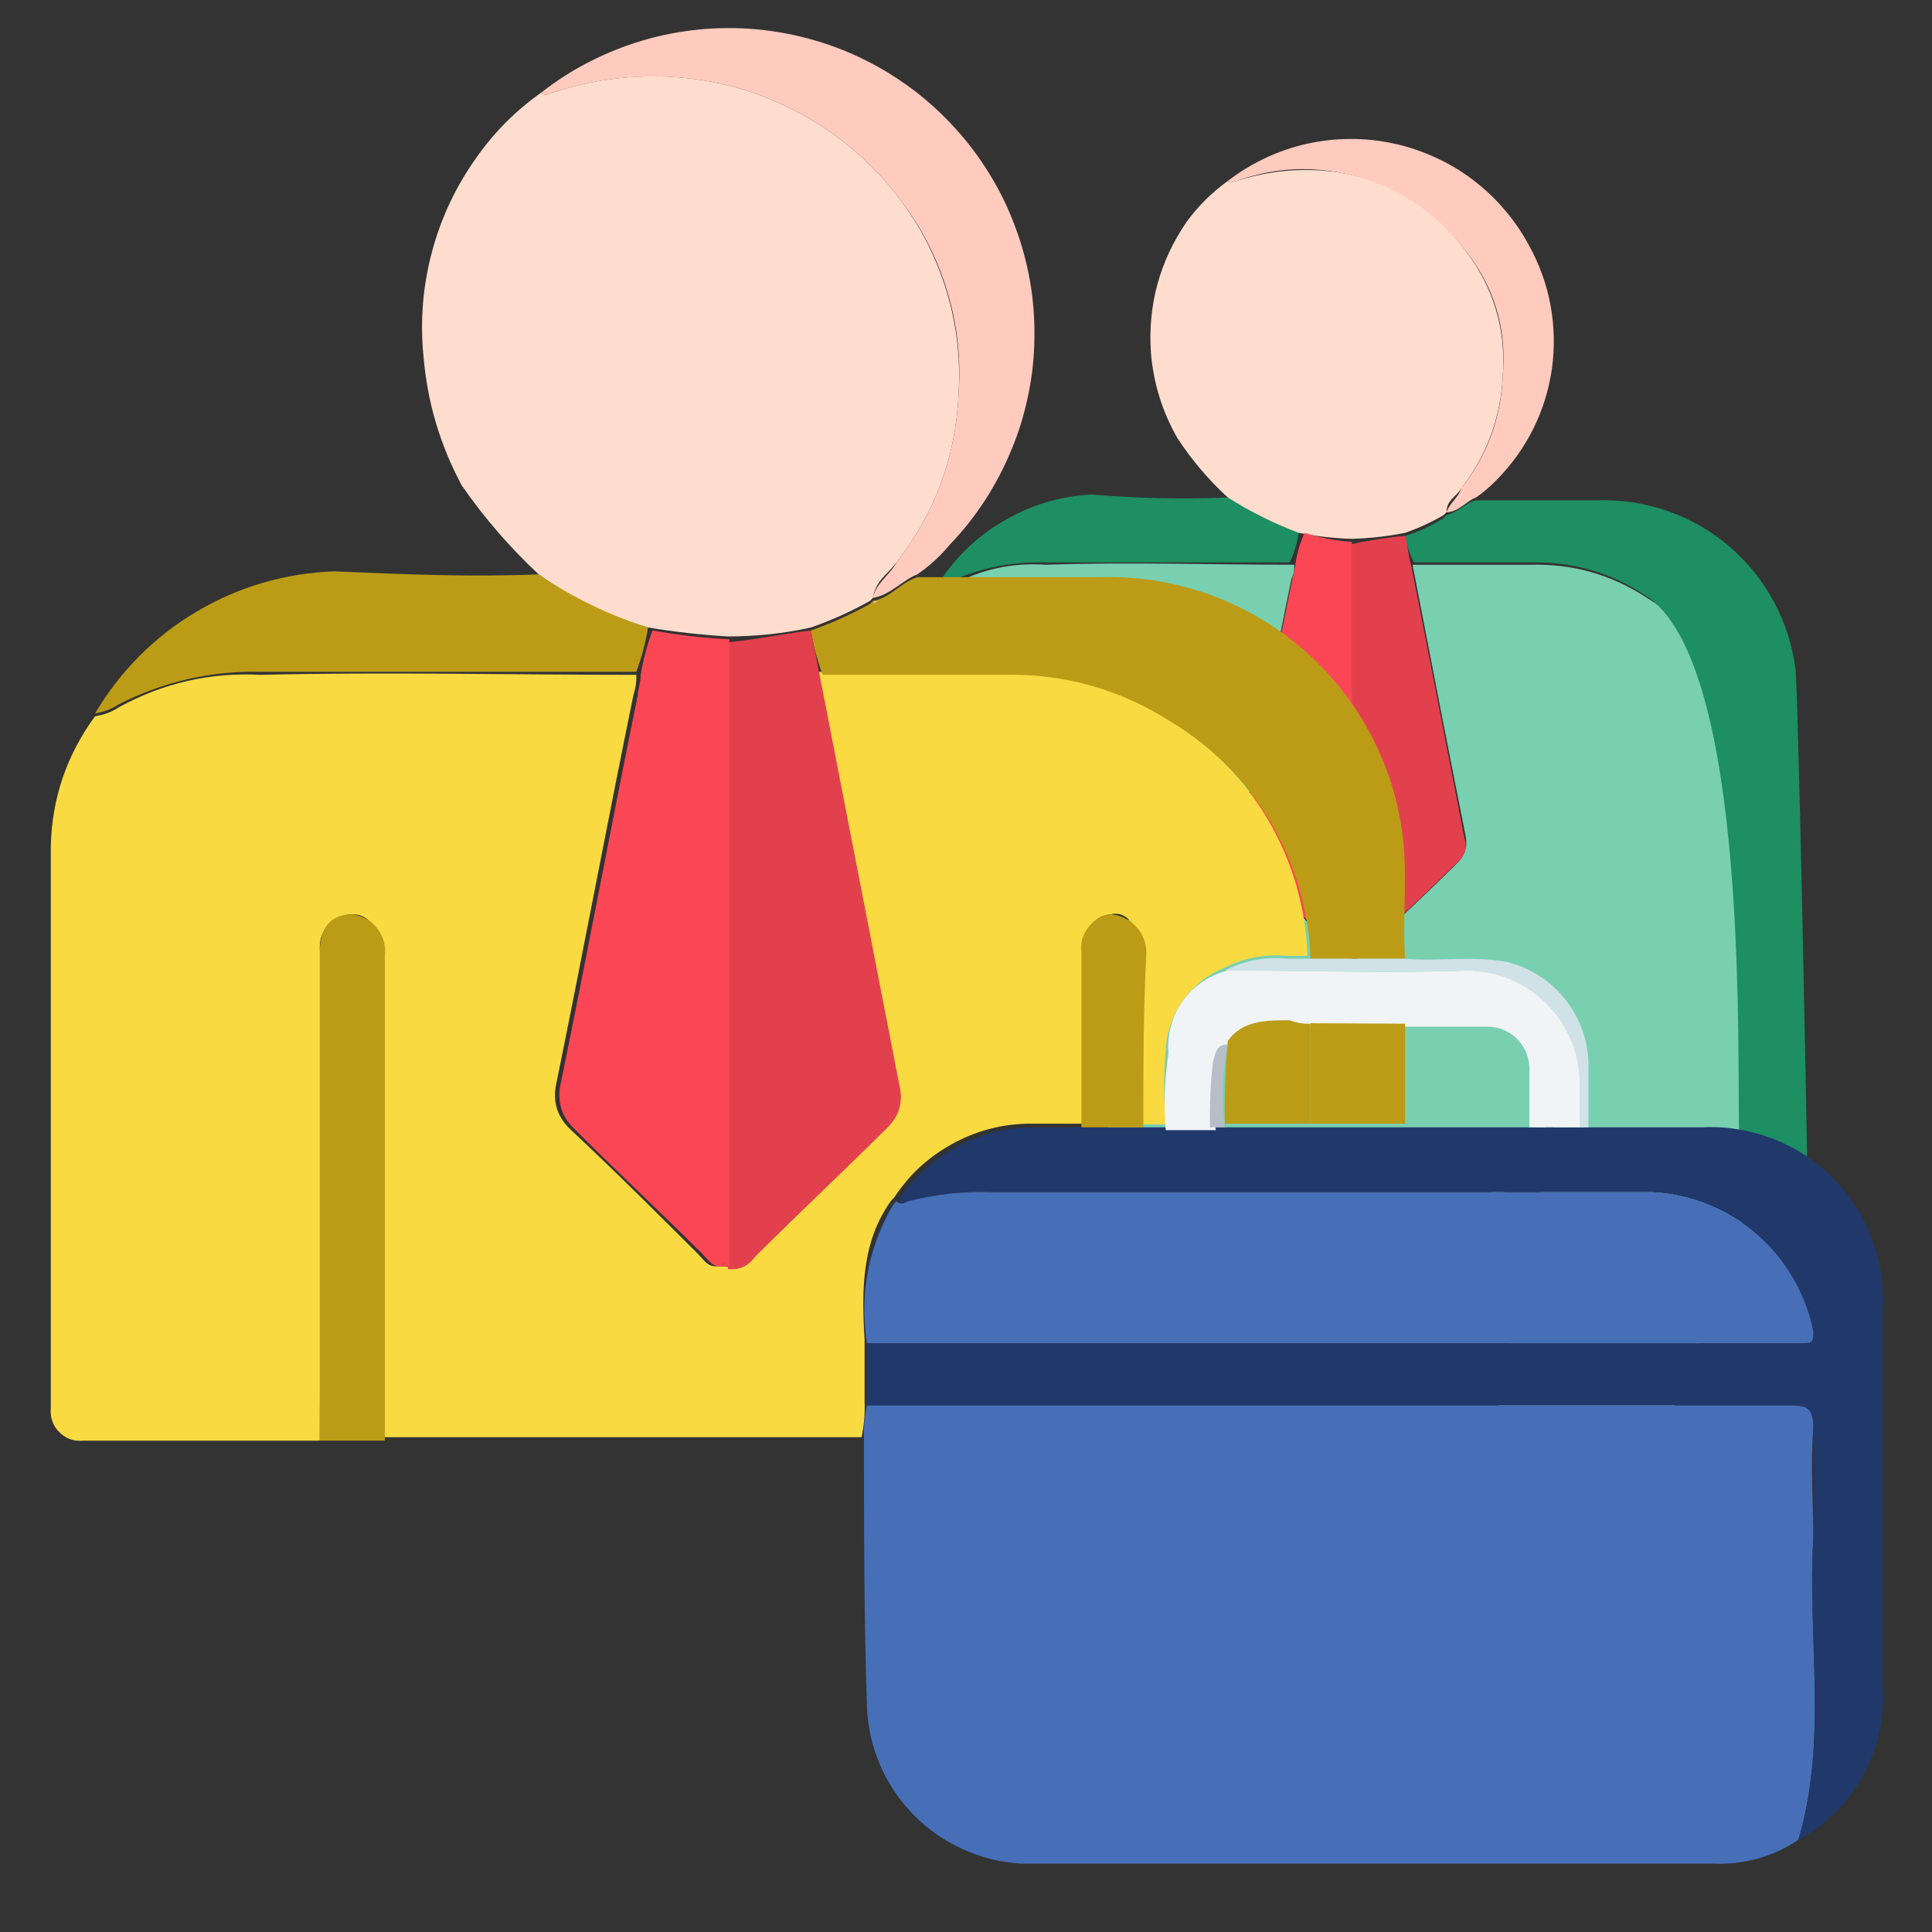
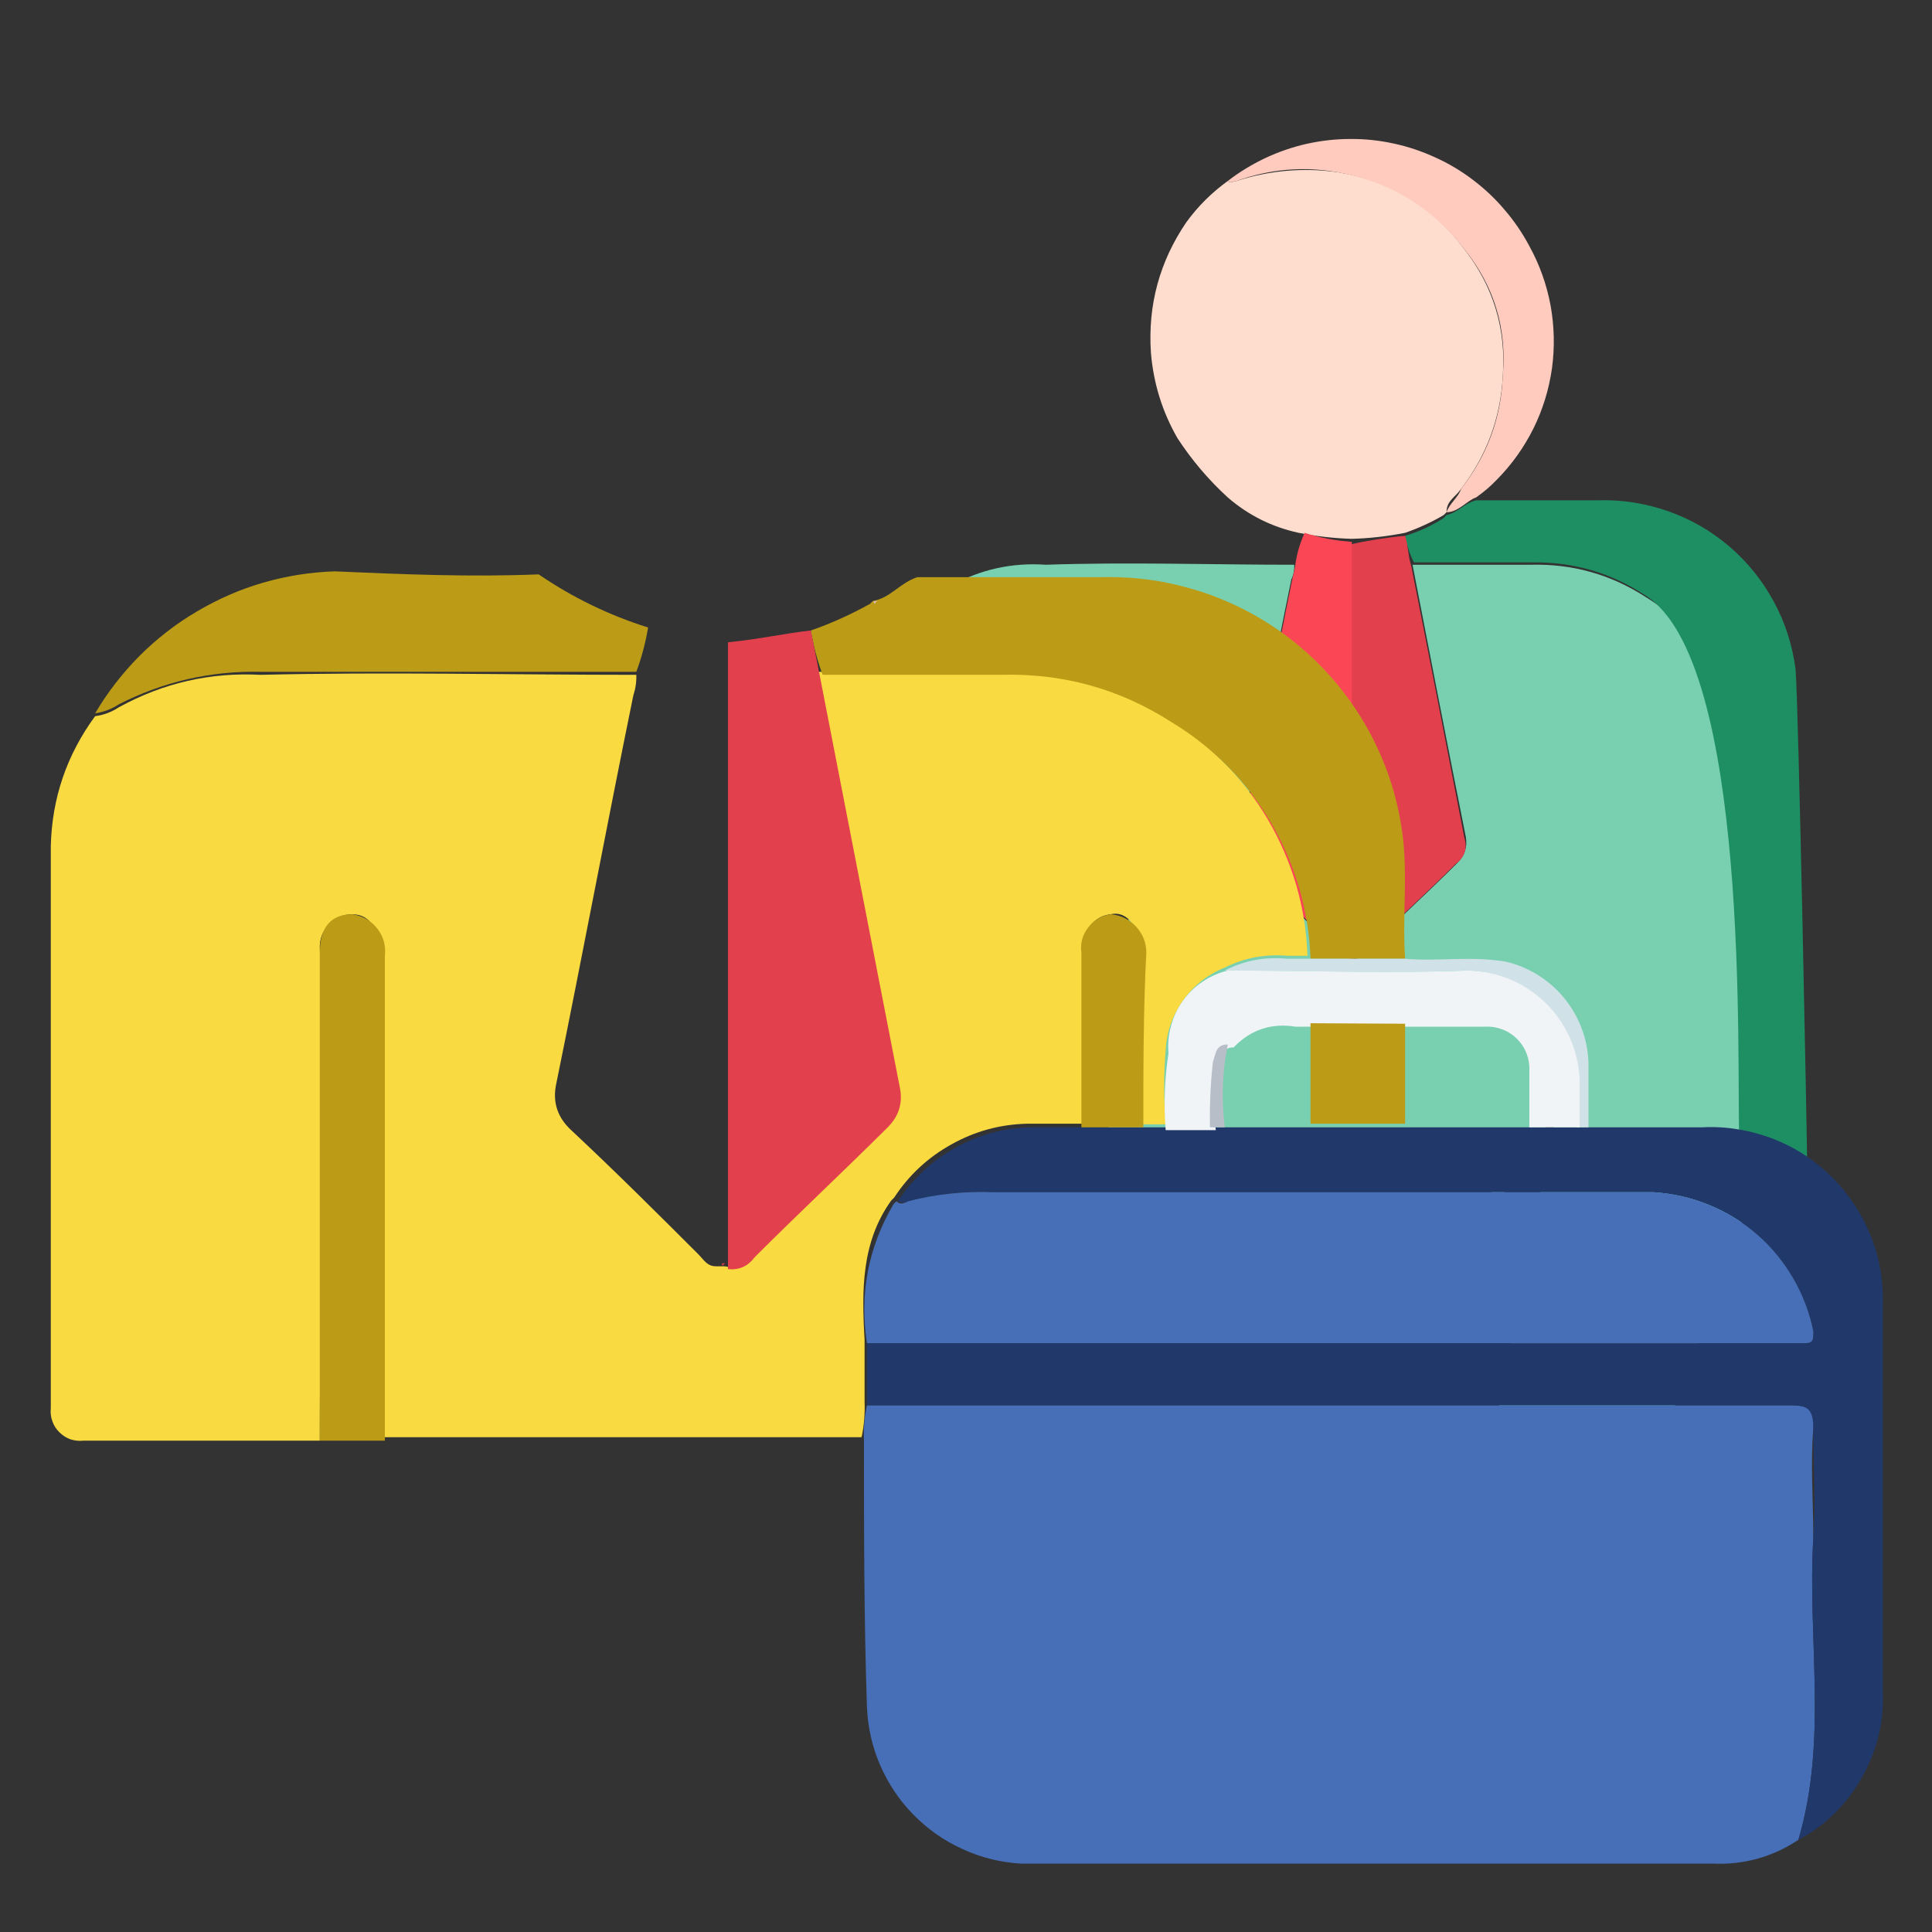
<svg xmlns="http://www.w3.org/2000/svg" width="64" zoomAndPan="magnify" viewBox="0 0 48 48" height="64" preserveAspectRatio="xMidYMid meet" version="1.0">
  <rect x="0" y="0" width="48" height="48" fill="#333333" stroke="none" />
  <path fill="#78d0b1" d="M 26.938 26.539 L 23.043 26.539 C 22.895 26.555 22.77 26.512 22.664 26.406 C 22.559 26.301 22.512 26.172 22.531 26.023 L 22.531 16.84 C 22.547 16.047 22.793 15.332 23.266 14.695 C 23.406 14.691 23.527 14.641 23.633 14.547 C 24.367 14.145 25.148 13.973 25.984 14.031 C 28.039 13.961 30.098 14.031 32.156 14.031 C 32.16 14.16 32.137 14.285 32.082 14.398 C 31.641 16.531 31.273 18.586 30.832 20.719 C 30.758 21.027 30.832 21.297 31.055 21.527 C 31.777 22.176 32.461 22.859 33.109 23.582 C 33.184 23.656 33.258 23.805 33.402 23.805 L 33.551 23.805 C 33.77 23.879 33.844 23.73 33.992 23.582 C 34.727 22.848 35.461 22.188 36.195 21.453 C 36.387 21.273 36.461 21.051 36.418 20.793 C 35.977 18.586 35.535 16.309 35.094 14.031 L 38.031 14.031 C 39.07 14.004 40.027 14.273 40.898 14.84 C 41.578 15.258 42.121 15.812 42.527 16.5 C 42.93 17.191 43.145 17.938 43.176 18.734 C 43.137 19.223 43.137 19.715 43.176 20.203 C 43.176 21.234 43.543 30.562 43.176 30.711 C 41.781 34.605 31.199 63.551 38.695 27.551 C 38.621 27.992 37.738 28.434 37.812 28.801 C 37.738 28.801 37.594 29.312 37.52 29.312 C 37.52 28.359 37.664 29.754 37.664 28.801 C 37.664 28.434 37.52 29.754 37.223 29.754 C 36.93 29.754 36.93 28.875 36.93 29.312 C 36.93 30.27 35.387 28.434 35.387 29.387 C 35.168 29.387 35.387 28.801 35.094 28.801 C 34.141 28.875 33.625 28.211 33.109 29.02 L 32.008 28.652 C 31.492 29.312 30.613 28.508 30.688 29.312 C 30.688 29.68 29.805 29.168 29.805 29.461 C 29.805 29.754 28.996 28.727 28.996 28.945 C 26.496 28.945 29.656 29.02 27.16 29.02 C 27.012 29.02 28.188 26.668 28.039 26.668 L 28.039 18.75 C 28.059 18.586 28.02 18.441 27.918 18.312 C 27.82 18.184 27.688 18.109 27.527 18.09 C 27.16 18.09 27.012 18.309 27.012 18.75 C 26.938 21.246 26.938 23.891 26.938 26.539 Z M 26.938 26.539 " fill-opacity="1" fill-rule="nonzero" />
  <path fill="#ffddce" d="M 30.504 12.359 C 30.023 11.918 29.609 11.43 29.254 10.887 C 28.875 10.227 28.656 9.516 28.594 8.758 C 28.516 7.578 28.809 6.5 29.473 5.523 C 29.762 5.125 30.105 4.785 30.504 4.496 C 30.574 4.57 30.648 4.496 30.723 4.496 C 31.539 4.234 32.371 4.16 33.219 4.277 C 34.531 4.488 35.586 5.125 36.379 6.188 C 37.102 7.117 37.422 8.168 37.336 9.344 C 37.281 10.383 36.938 11.312 36.305 12.137 C 36.16 12.359 35.938 12.43 35.938 12.727 L 35.867 12.797 C 35.562 12.977 35.242 13.121 34.91 13.238 C 34.473 13.324 34.031 13.375 33.586 13.387 C 33.145 13.375 32.703 13.324 32.266 13.238 C 31.602 13.094 31.016 12.801 30.504 12.359 Z M 30.504 12.359 " fill-opacity="1" fill-rule="nonzero" />
  <path fill="#1e8e63" d="M 34.91 13.312 C 35.25 13.211 35.566 13.062 35.867 12.871 L 35.938 12.797 C 36.234 12.727 36.379 12.504 36.672 12.43 L 39.688 12.43 C 40.281 12.41 40.863 12.5 41.43 12.695 C 41.992 12.891 42.504 13.184 42.957 13.57 C 43.414 13.961 43.781 14.414 44.066 14.941 C 44.352 15.465 44.531 16.027 44.609 16.617 C 44.68 17.281 44.902 28.52 44.902 29.184 C 44.387 29.184 43.652 28.227 43.211 28.227 C 43.141 26.539 43.508 16.398 40.859 14.781 C 40.016 14.227 39.082 13.957 38.07 13.973 L 35.129 13.973 C 35.023 13.766 34.949 13.543 34.91 13.312 Z M 34.91 13.312 " fill-opacity="1" fill-rule="nonzero" />
  <path fill="#ffcbbe" d="M 36.672 12.359 C 36.453 12.43 36.234 12.727 35.938 12.727 C 36.012 12.504 36.234 12.359 36.305 12.137 C 36.949 11.316 37.293 10.387 37.336 9.344 C 37.441 8.164 37.125 7.109 36.379 6.188 C 35.57 5.145 34.52 4.508 33.219 4.277 C 32.367 4.129 31.535 4.203 30.723 4.496 C 30.648 4.496 30.574 4.57 30.504 4.496 C 30.793 4.273 31.102 4.086 31.43 3.93 C 31.762 3.773 32.105 3.656 32.461 3.574 C 32.816 3.496 33.176 3.453 33.543 3.453 C 33.906 3.449 34.266 3.488 34.625 3.566 C 34.98 3.641 35.324 3.758 35.656 3.91 C 35.988 4.059 36.301 4.246 36.59 4.465 C 36.883 4.688 37.148 4.934 37.383 5.215 C 37.621 5.492 37.824 5.789 37.996 6.113 C 38.25 6.574 38.426 7.066 38.523 7.586 C 38.617 8.105 38.629 8.625 38.559 9.148 C 38.484 9.672 38.332 10.172 38.098 10.645 C 37.863 11.117 37.559 11.543 37.188 11.918 C 37.031 12.082 36.859 12.23 36.672 12.359 Z M 36.672 12.359 " fill-opacity="1" fill-rule="nonzero" />
-   <path fill="#1e8e63" d="M 30.504 12.359 C 31.059 12.711 31.648 13.004 32.266 13.238 C 32.227 13.496 32.152 13.738 32.043 13.973 L 25.875 13.973 C 25.051 13.961 24.266 14.133 23.523 14.488 C 23.523 14.562 23.375 14.637 23.23 14.637 C 23.641 13.945 24.191 13.391 24.883 12.973 C 25.57 12.559 26.316 12.328 27.121 12.285 C 28.246 12.383 29.375 12.406 30.504 12.359 Z M 30.504 12.359 " fill-opacity="1" fill-rule="nonzero" />
  <path fill="#e3404e" d="M 34.91 13.312 C 34.984 13.531 34.984 13.828 35.059 14.047 C 35.496 16.25 35.938 18.527 36.379 20.805 C 36.465 21.078 36.391 21.301 36.16 21.469 C 35.426 22.203 34.691 22.863 33.957 23.598 C 33.84 23.734 33.691 23.809 33.516 23.82 L 33.516 13.531 C 33.977 13.43 34.441 13.355 34.91 13.312 Z M 34.91 13.312 " fill-opacity="1" fill-rule="nonzero" />
  <path fill="#fb4755" d="M 33.586 13.461 L 33.586 23.746 L 33.441 23.746 C 33.293 23.746 33.219 23.672 33.148 23.523 C 32.484 22.863 31.75 22.203 31.09 21.469 C 30.859 21.242 30.785 20.973 30.871 20.66 C 31.309 18.527 31.676 16.473 32.117 14.34 C 32.148 14.219 32.176 14.098 32.191 13.973 C 32.23 13.719 32.305 13.473 32.414 13.238 C 32.793 13.363 33.188 13.434 33.586 13.461 Z M 33.586 13.461 " fill-opacity="1" fill-rule="nonzero" />
  <path fill="#f9da41" d="M 7.945 35.793 L 2.07 35.793 C 1.961 35.805 1.852 35.793 1.746 35.758 C 1.641 35.719 1.551 35.66 1.473 35.582 C 1.395 35.504 1.336 35.414 1.301 35.309 C 1.262 35.203 1.25 35.098 1.262 34.984 L 1.262 21.027 C 1.289 19.836 1.656 18.758 2.363 17.793 C 2.574 17.766 2.773 17.691 2.949 17.574 C 4.051 16.969 5.227 16.699 6.477 16.766 C 9.562 16.691 12.723 16.766 15.809 16.766 C 15.816 16.941 15.789 17.113 15.734 17.281 C 15.074 20.512 14.484 23.672 13.824 26.906 C 13.719 27.367 13.844 27.758 14.191 28.078 C 15.293 29.109 16.324 30.137 17.352 31.164 C 17.496 31.312 17.57 31.461 17.793 31.461 L 18.012 31.461 C 18.305 31.531 18.453 31.387 18.672 31.164 C 19.777 30.062 20.879 29.035 21.98 27.934 C 22.281 27.648 22.379 27.305 22.273 26.906 C 21.613 23.523 20.949 20.07 20.289 16.691 L 24.699 16.691 C 26.266 16.637 27.711 17.027 29.031 17.867 C 29.543 18.176 30.008 18.539 30.426 18.965 C 30.844 19.387 31.203 19.855 31.504 20.367 C 31.805 20.883 32.039 21.426 32.207 21.996 C 32.371 22.566 32.465 23.152 32.484 23.746 L 31.973 23.746 C 31.43 23.699 30.914 23.797 30.43 24.039 C 30.004 24.211 29.66 24.48 29.395 24.852 C 29.129 25.227 28.984 25.641 28.961 26.098 C 28.91 26.707 28.91 27.32 28.961 27.934 L 28.328 27.934 L 28.328 23.598 C 28.328 23.086 28.02 22.613 27.594 22.715 C 27.395 22.738 27.23 22.824 27.105 22.98 C 26.977 23.133 26.922 23.312 26.938 23.512 C 26.938 24.98 26.988 26.449 26.988 27.918 L 25.52 27.918 C 24.852 27.934 24.227 28.102 23.641 28.43 C 23.055 28.754 22.582 29.195 22.215 29.754 L 22.141 29.828 C 21.406 30.855 21.406 32.031 21.48 33.281 L 21.48 34.824 C 21.492 35.121 21.469 35.414 21.406 35.707 L 9.418 35.707 L 9.418 23.672 C 9.418 23.156 9.234 22.715 8.754 22.715 C 8.523 22.715 8.328 22.801 8.172 22.965 C 8.012 23.133 7.938 23.332 7.945 23.562 C 8.094 27.676 7.945 31.754 7.945 35.793 Z M 7.945 35.793 " fill-opacity="1" fill-rule="nonzero" />
  <path fill="#466fb7" d="M 21.465 35.793 C 21.453 35.496 21.477 35.203 21.539 34.914 L 44.461 34.914 C 44.902 34.914 45.121 34.984 45.051 35.5 C 44.977 36.383 45.051 37.266 45.051 38.219 C 44.902 40.715 45.418 43.215 44.68 45.711 C 44.035 46.137 43.324 46.336 42.551 46.301 L 25.359 46.301 C 24.855 46.27 24.375 46.152 23.918 45.941 C 23.457 45.734 23.051 45.449 22.699 45.09 C 22.344 44.73 22.07 44.32 21.867 43.855 C 21.668 43.395 21.559 42.91 21.539 42.406 C 21.465 40.203 21.465 38 21.465 35.793 Z M 21.465 35.793 " fill-opacity="1" fill-rule="nonzero" />
-   <path fill="#ffddce" d="M 13.383 14.27 C 12.668 13.602 12.031 12.867 11.473 12.062 C 10.93 11.051 10.613 9.977 10.52 8.832 C 10.434 7.957 10.508 7.098 10.734 6.25 C 10.961 5.402 11.332 4.621 11.84 3.91 C 12.285 3.277 12.824 2.738 13.457 2.293 C 13.531 2.438 13.676 2.293 13.75 2.293 C 14.977 1.895 16.227 1.797 17.496 2 C 18.465 2.16 19.367 2.496 20.203 3.004 C 21.043 3.512 21.758 4.156 22.348 4.938 C 22.875 5.633 23.262 6.395 23.516 7.23 C 23.77 8.062 23.867 8.918 23.816 9.785 C 23.746 11.348 23.234 12.742 22.273 13.973 C 22.055 14.27 21.758 14.414 21.688 14.855 L 21.613 14.93 C 21.141 15.195 20.652 15.414 20.145 15.59 C 19.465 15.742 18.781 15.812 18.086 15.812 C 17.422 15.773 16.758 15.699 16.102 15.59 C 15.117 15.312 14.211 14.871 13.383 14.27 Z M 13.383 14.27 " fill-opacity="1" fill-rule="nonzero" />
  <path fill="#21386b" d="M 44.68 45.711 C 45.418 43.215 44.902 40.715 45.051 38.219 C 45.121 37.336 45.051 36.457 45.051 35.5 C 45.051 34.984 44.902 34.914 44.461 34.914 L 21.539 34.914 L 21.539 33.371 L 44.828 33.371 C 45.051 33.371 45.051 33.297 45.051 33.074 C 44.957 32.609 44.789 32.172 44.551 31.758 C 44.312 31.348 44.012 30.984 43.652 30.672 C 43.297 30.359 42.895 30.113 42.453 29.934 C 42.016 29.754 41.555 29.652 41.082 29.621 L 24.734 29.621 C 24.012 29.582 23.301 29.656 22.605 29.844 C 22.531 29.844 22.457 29.918 22.309 29.844 C 22.676 29.285 23.152 28.84 23.734 28.516 C 24.32 28.191 24.949 28.02 25.617 28.008 L 42.293 28.008 C 42.594 27.992 42.887 28.008 43.184 28.059 C 43.477 28.105 43.762 28.184 44.043 28.289 C 44.32 28.398 44.586 28.531 44.836 28.695 C 45.086 28.859 45.316 29.047 45.527 29.258 C 45.738 29.469 45.922 29.699 46.086 29.949 C 46.25 30.199 46.383 30.461 46.492 30.738 C 46.602 31.02 46.676 31.305 46.727 31.598 C 46.773 31.895 46.789 32.191 46.777 32.488 L 46.777 41.965 C 46.816 42.738 46.648 43.465 46.27 44.141 C 45.891 44.82 45.363 45.344 44.68 45.711 Z M 44.68 45.711 " fill-opacity="1" fill-rule="nonzero" />
  <path fill="#bc9c17" d="M 20.145 15.664 C 20.652 15.488 21.141 15.266 21.613 15.004 L 21.688 14.93 C 22.125 14.855 22.348 14.488 22.789 14.34 L 27.344 14.34 C 27.793 14.328 28.238 14.355 28.68 14.422 C 29.121 14.492 29.555 14.602 29.98 14.746 C 30.402 14.895 30.809 15.078 31.199 15.301 C 31.59 15.523 31.953 15.777 32.297 16.066 C 32.641 16.355 32.953 16.676 33.238 17.02 C 33.523 17.367 33.773 17.738 33.992 18.129 C 34.207 18.523 34.387 18.93 34.531 19.355 C 34.672 19.781 34.773 20.215 34.836 20.66 C 34.984 21.688 34.836 22.789 34.91 23.82 L 32.559 23.82 C 32.539 23.223 32.445 22.641 32.281 22.07 C 32.113 21.496 31.879 20.957 31.578 20.441 C 31.277 19.93 30.918 19.461 30.5 19.039 C 30.078 18.613 29.617 18.25 29.105 17.941 C 27.809 17.109 26.387 16.719 24.844 16.766 L 20.438 16.766 C 20.305 16.406 20.207 16.039 20.145 15.664 Z M 20.145 15.664 " fill-opacity="1" fill-rule="nonzero" />
-   <path fill="#ffcbbe" d="M 22.789 14.27 C 22.422 14.414 22.125 14.781 21.688 14.855 C 21.758 14.488 22.125 14.27 22.273 13.973 C 23.234 12.742 23.746 11.348 23.816 9.785 C 23.879 8.914 23.785 8.062 23.531 7.227 C 23.277 6.391 22.883 5.625 22.348 4.938 C 21.758 4.156 21.043 3.512 20.203 3.004 C 19.367 2.496 18.465 2.16 17.496 2 C 16.227 1.801 14.977 1.898 13.75 2.293 C 13.676 2.293 13.531 2.438 13.457 2.293 C 13.832 2 14.23 1.746 14.652 1.531 C 15.078 1.312 15.516 1.141 15.973 1.004 C 16.426 0.871 16.891 0.781 17.363 0.734 C 17.836 0.688 18.309 0.684 18.781 0.727 C 19.254 0.77 19.719 0.855 20.176 0.984 C 20.633 1.113 21.074 1.281 21.5 1.496 C 21.926 1.707 22.324 1.957 22.703 2.242 C 23.082 2.531 23.43 2.852 23.746 3.203 C 24.066 3.555 24.348 3.934 24.594 4.34 C 24.844 4.746 25.051 5.172 25.215 5.617 C 25.383 6.059 25.508 6.516 25.59 6.984 C 25.672 7.453 25.707 7.922 25.699 8.398 C 25.695 8.871 25.645 9.344 25.547 9.809 C 25.453 10.273 25.316 10.727 25.133 11.164 C 24.953 11.605 24.734 12.023 24.477 12.422 C 24.219 12.82 23.926 13.191 23.598 13.531 C 23.363 13.816 23.094 14.062 22.789 14.27 Z M 22.789 14.27 " fill-opacity="1" fill-rule="nonzero" />
  <path fill="#bc9c17" d="M 13.383 14.27 C 14.223 14.844 15.129 15.285 16.102 15.59 C 16.039 15.965 15.941 16.336 15.809 16.691 L 6.477 16.691 C 5.234 16.664 4.059 16.934 2.949 17.5 C 2.773 17.617 2.574 17.691 2.363 17.723 C 2.672 17.199 3.039 16.727 3.465 16.297 C 3.891 15.871 4.367 15.5 4.887 15.195 C 5.406 14.887 5.957 14.645 6.535 14.477 C 7.117 14.309 7.711 14.215 8.312 14.195 C 10.039 14.27 11.695 14.34 13.383 14.27 Z M 13.383 14.27 " fill-opacity="1" fill-rule="nonzero" />
  <path fill="#bc9c17" d="M 7.945 35.793 L 7.945 23.672 C 7.945 23.012 8.242 22.715 8.754 22.715 C 9.008 22.75 9.211 22.867 9.371 23.066 C 9.527 23.266 9.59 23.492 9.562 23.746 L 9.562 35.793 Z M 7.945 35.793 " fill-opacity="1" fill-rule="nonzero" />
  <path fill="#d0e2e7" d="M 32.559 23.82 L 34.91 23.82 C 35.719 23.891 36.527 23.746 37.406 23.891 C 37.691 23.957 37.961 24.07 38.207 24.223 C 38.457 24.379 38.672 24.566 38.859 24.793 C 39.043 25.02 39.191 25.27 39.293 25.543 C 39.398 25.816 39.453 26.098 39.465 26.391 L 39.465 28.008 L 39.172 28.008 L 39.172 26.832 C 39.164 26.465 39.09 26.117 38.945 25.781 C 38.801 25.445 38.598 25.152 38.336 24.898 C 38.074 24.645 37.773 24.449 37.434 24.312 C 37.098 24.176 36.746 24.109 36.379 24.113 C 34.395 24.188 32.414 24.113 30.43 24.113 C 30.914 23.863 31.43 23.766 31.973 23.82 Z M 32.559 23.82 " fill-opacity="1" fill-rule="nonzero" />
  <path fill="#466fb7" d="M 22.273 29.844 C 22.348 29.918 22.422 29.918 22.566 29.844 C 23.266 29.664 23.977 29.59 24.699 29.621 L 41.082 29.621 C 41.559 29.648 42.016 29.754 42.457 29.934 C 42.895 30.113 43.297 30.359 43.656 30.672 C 44.016 30.984 44.312 31.348 44.551 31.758 C 44.789 32.168 44.957 32.609 45.051 33.074 C 45.051 33.297 45.051 33.371 44.828 33.371 L 21.539 33.371 C 21.352 32.141 21.57 30.988 22.199 29.918 Z M 22.273 29.844 " fill-opacity="1" fill-rule="nonzero" />
  <path fill="#e3404e" d="M 20.145 15.664 L 20.363 16.766 C 21.023 20.145 21.688 23.598 22.348 26.977 C 22.441 27.375 22.344 27.719 22.055 28.008 C 20.949 29.109 19.848 30.137 18.746 31.238 C 18.582 31.461 18.363 31.559 18.086 31.531 L 18.086 15.957 C 18.855 15.883 19.48 15.738 20.145 15.664 Z M 20.145 15.664 " fill-opacity="1" fill-rule="nonzero" />
-   <path fill="#fb4755" d="M 18.121 15.883 L 18.121 31.461 L 17.902 31.461 C 17.68 31.461 17.609 31.312 17.461 31.164 C 16.434 30.137 15.332 29.109 14.301 28.078 C 13.953 27.758 13.828 27.367 13.934 26.906 C 14.598 23.672 15.184 20.512 15.844 17.281 C 15.844 17.133 15.918 16.984 15.918 16.766 C 15.98 16.391 16.078 16.023 16.211 15.664 C 16.844 15.777 17.48 15.852 18.121 15.883 Z M 18.121 15.883 " fill-opacity="1" fill-rule="nonzero" />
  <path fill="#f1f4f6" d="M 30.504 24.113 C 32.484 24.113 34.469 24.188 36.453 24.113 C 36.816 24.117 37.164 24.188 37.5 24.324 C 37.836 24.465 38.133 24.66 38.395 24.914 C 38.652 25.164 38.855 25.457 39.004 25.789 C 39.152 26.121 39.23 26.469 39.246 26.832 L 39.246 28.008 L 37.996 28.008 L 37.996 26.609 C 38.004 26.461 37.98 26.316 37.93 26.18 C 37.875 26.039 37.797 25.918 37.691 25.812 C 37.586 25.707 37.465 25.629 37.324 25.574 C 37.188 25.523 37.043 25.5 36.895 25.508 L 32.191 25.508 C 31.586 25.41 31.074 25.582 30.648 26.023 C 30.355 26.023 30.355 26.242 30.281 26.465 C 30.145 26.996 30.121 27.535 30.207 28.078 L 28.961 28.078 C 28.91 27.441 28.934 26.805 29.031 26.168 C 29.012 25.938 29.031 25.711 29.094 25.488 C 29.152 25.266 29.25 25.059 29.387 24.867 C 29.52 24.68 29.684 24.52 29.875 24.391 C 30.066 24.262 30.277 24.168 30.504 24.113 Z M 30.504 24.113 " fill-opacity="1" fill-rule="nonzero" />
  <path fill="#bc9c17" d="M 28.406 28.008 L 26.867 28.008 L 26.867 23.672 C 26.836 23.438 26.891 23.23 27.035 23.043 C 27.18 22.855 27.367 22.746 27.602 22.715 C 27.848 22.738 28.059 22.84 28.227 23.023 C 28.395 23.207 28.48 23.422 28.48 23.672 C 28.406 25.066 28.406 26.539 28.406 28.008 Z M 28.406 28.008 " fill-opacity="1" fill-rule="nonzero" />
  <path fill="#e3404e" d="M 17.938 31.387 L 18.012 31.387 C 17.938 31.461 17.938 31.461 17.938 31.387 Z M 17.938 31.387 " fill-opacity="1" fill-rule="nonzero" />
  <path fill="#d9b7a9" d="M 21.797 14.93 L 21.723 15.004 C 21.688 14.93 21.688 14.93 21.797 14.93 Z M 21.797 14.93 " fill-opacity="1" fill-rule="nonzero" />
  <path fill="#bc9c17" d="M 34.91 25.434 L 34.91 27.918 L 32.559 27.918 L 32.559 25.422 Z M 34.91 25.434 " fill-opacity="1" fill-rule="nonzero" />
-   <path fill="#bc9c17" d="M 32.559 25.434 L 32.559 27.918 L 30.43 27.918 C 30.418 27.23 30.441 26.547 30.504 25.859 C 30.871 25.348 31.457 25.348 32.043 25.348 C 32.211 25.414 32.383 25.441 32.559 25.434 Z M 32.559 25.434 " fill-opacity="1" fill-rule="nonzero" />
  <path fill="#b7bec8" d="M 30.504 25.949 C 30.367 26.633 30.344 27.316 30.43 28.008 L 30.062 28.008 C 30.051 27.465 30.074 26.926 30.133 26.391 C 30.207 26.168 30.207 25.949 30.504 25.949 Z M 30.504 25.949 " fill-opacity="1" fill-rule="nonzero" />
</svg>